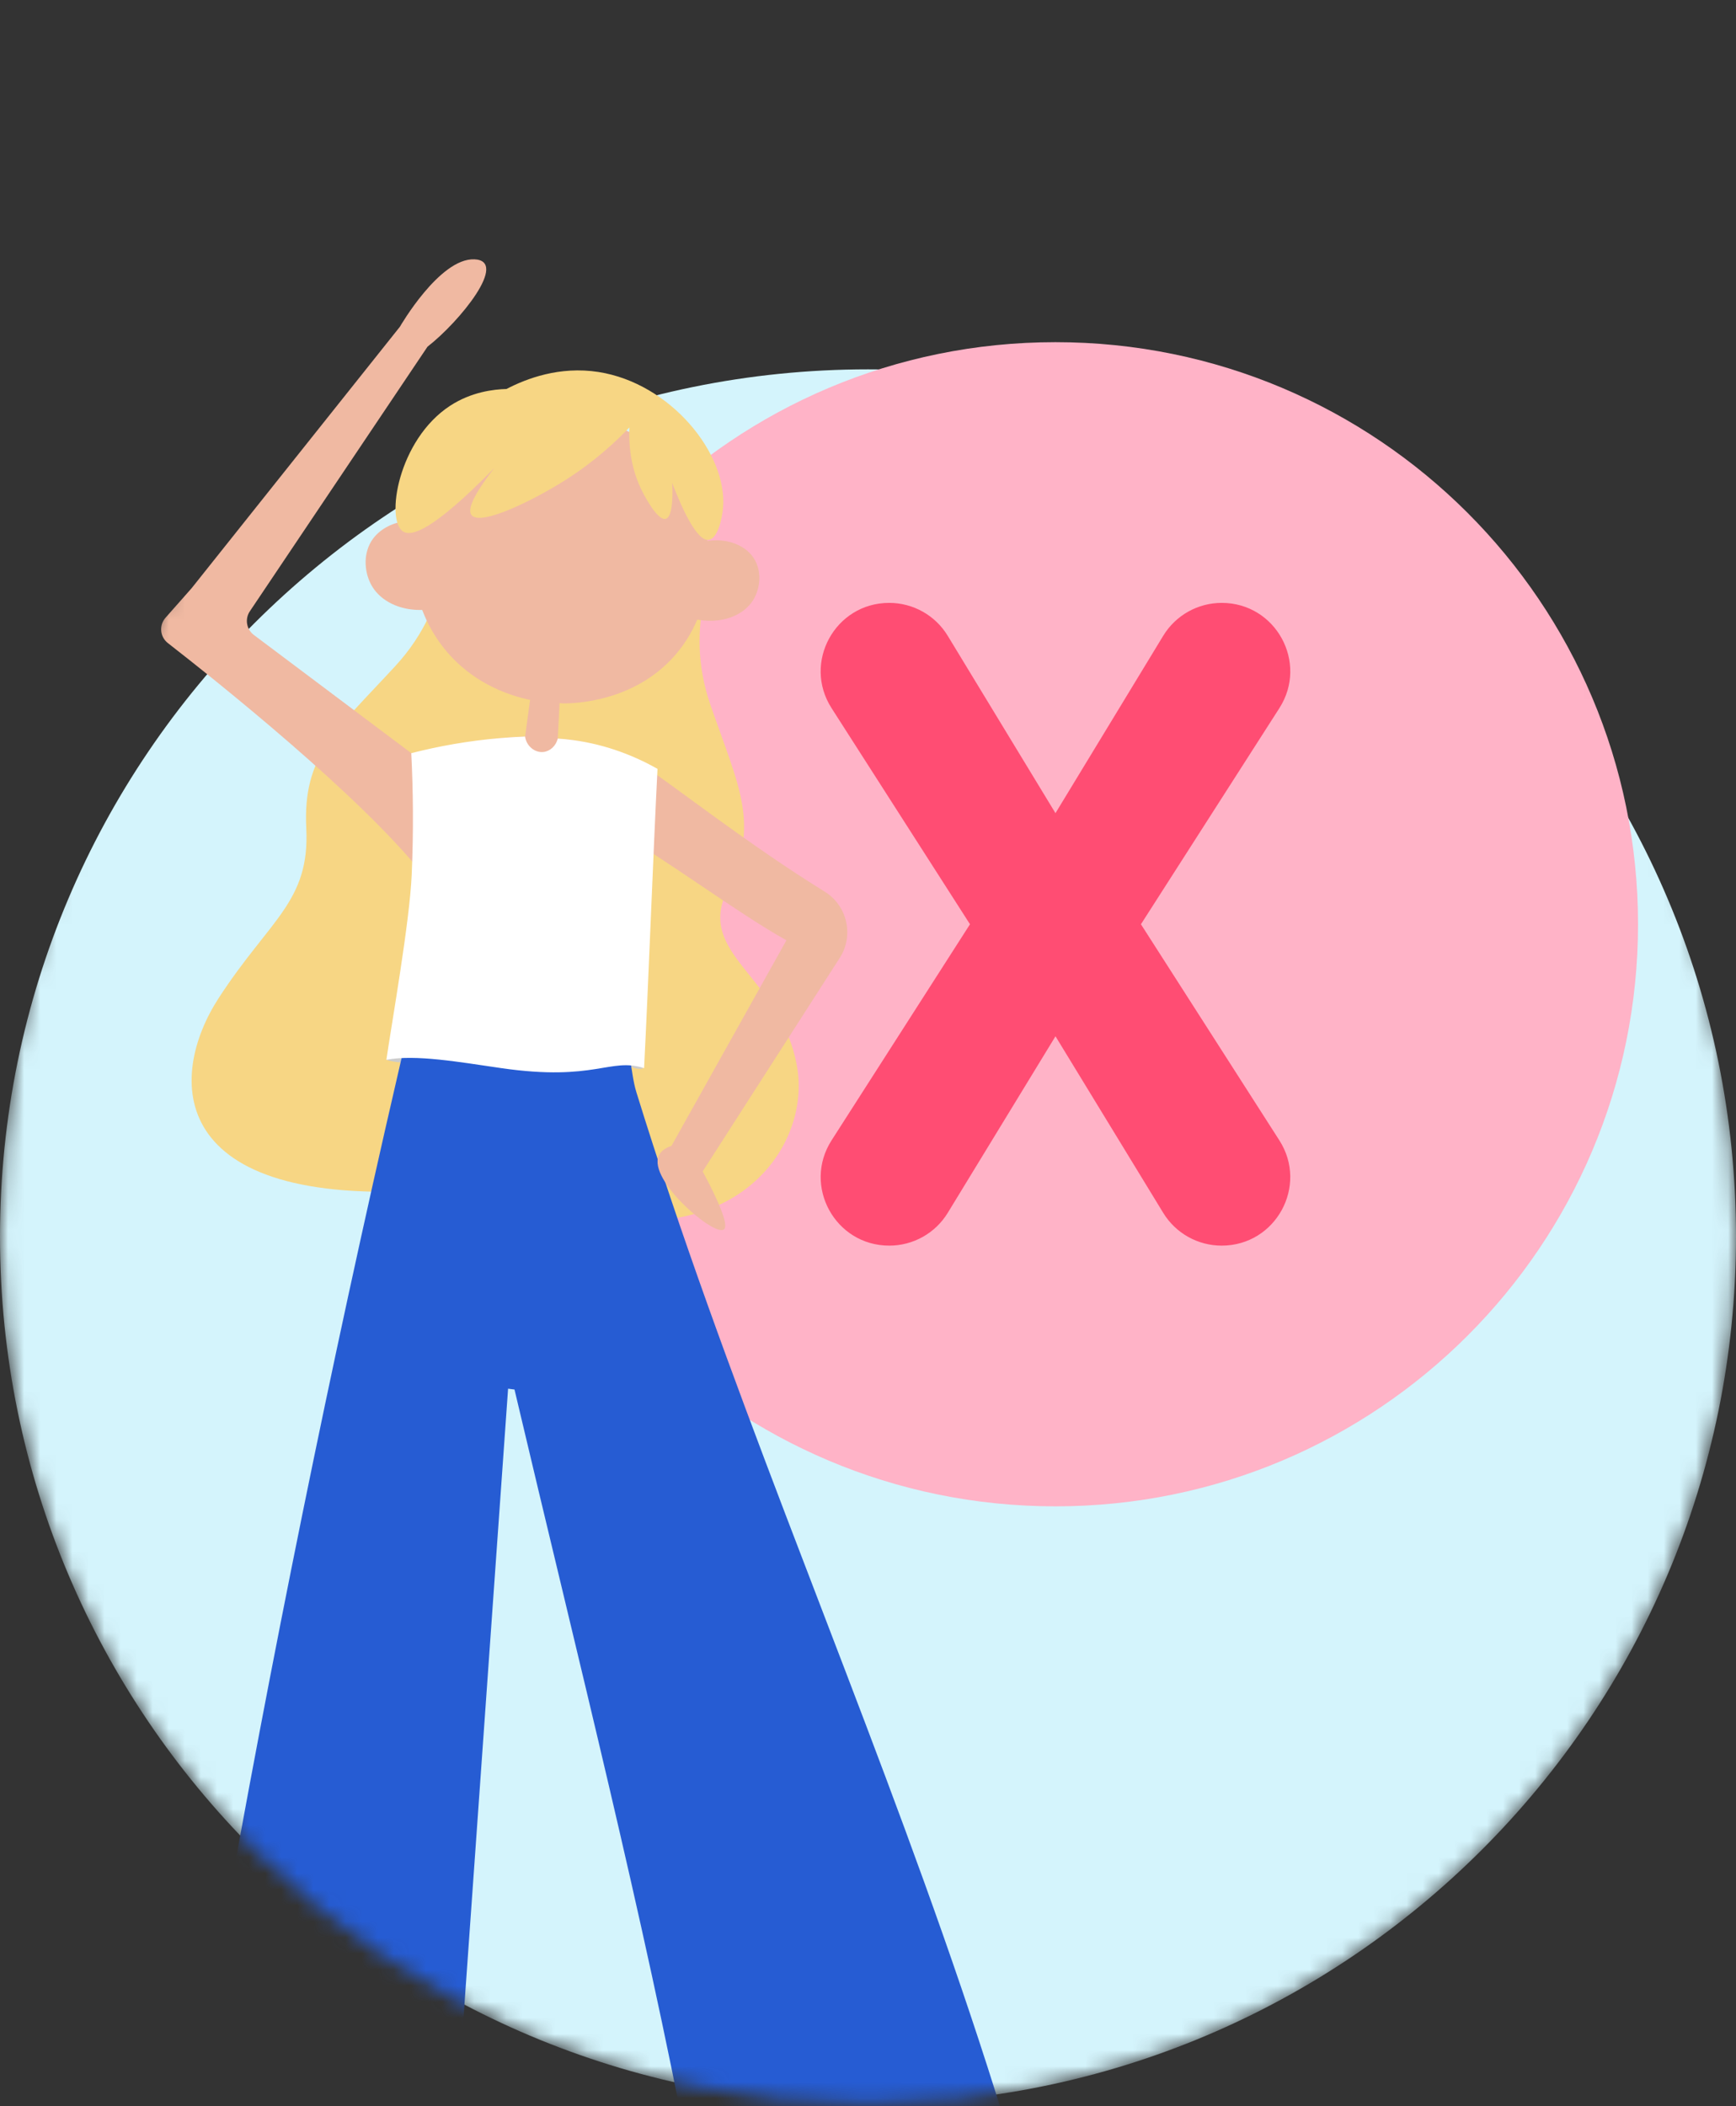
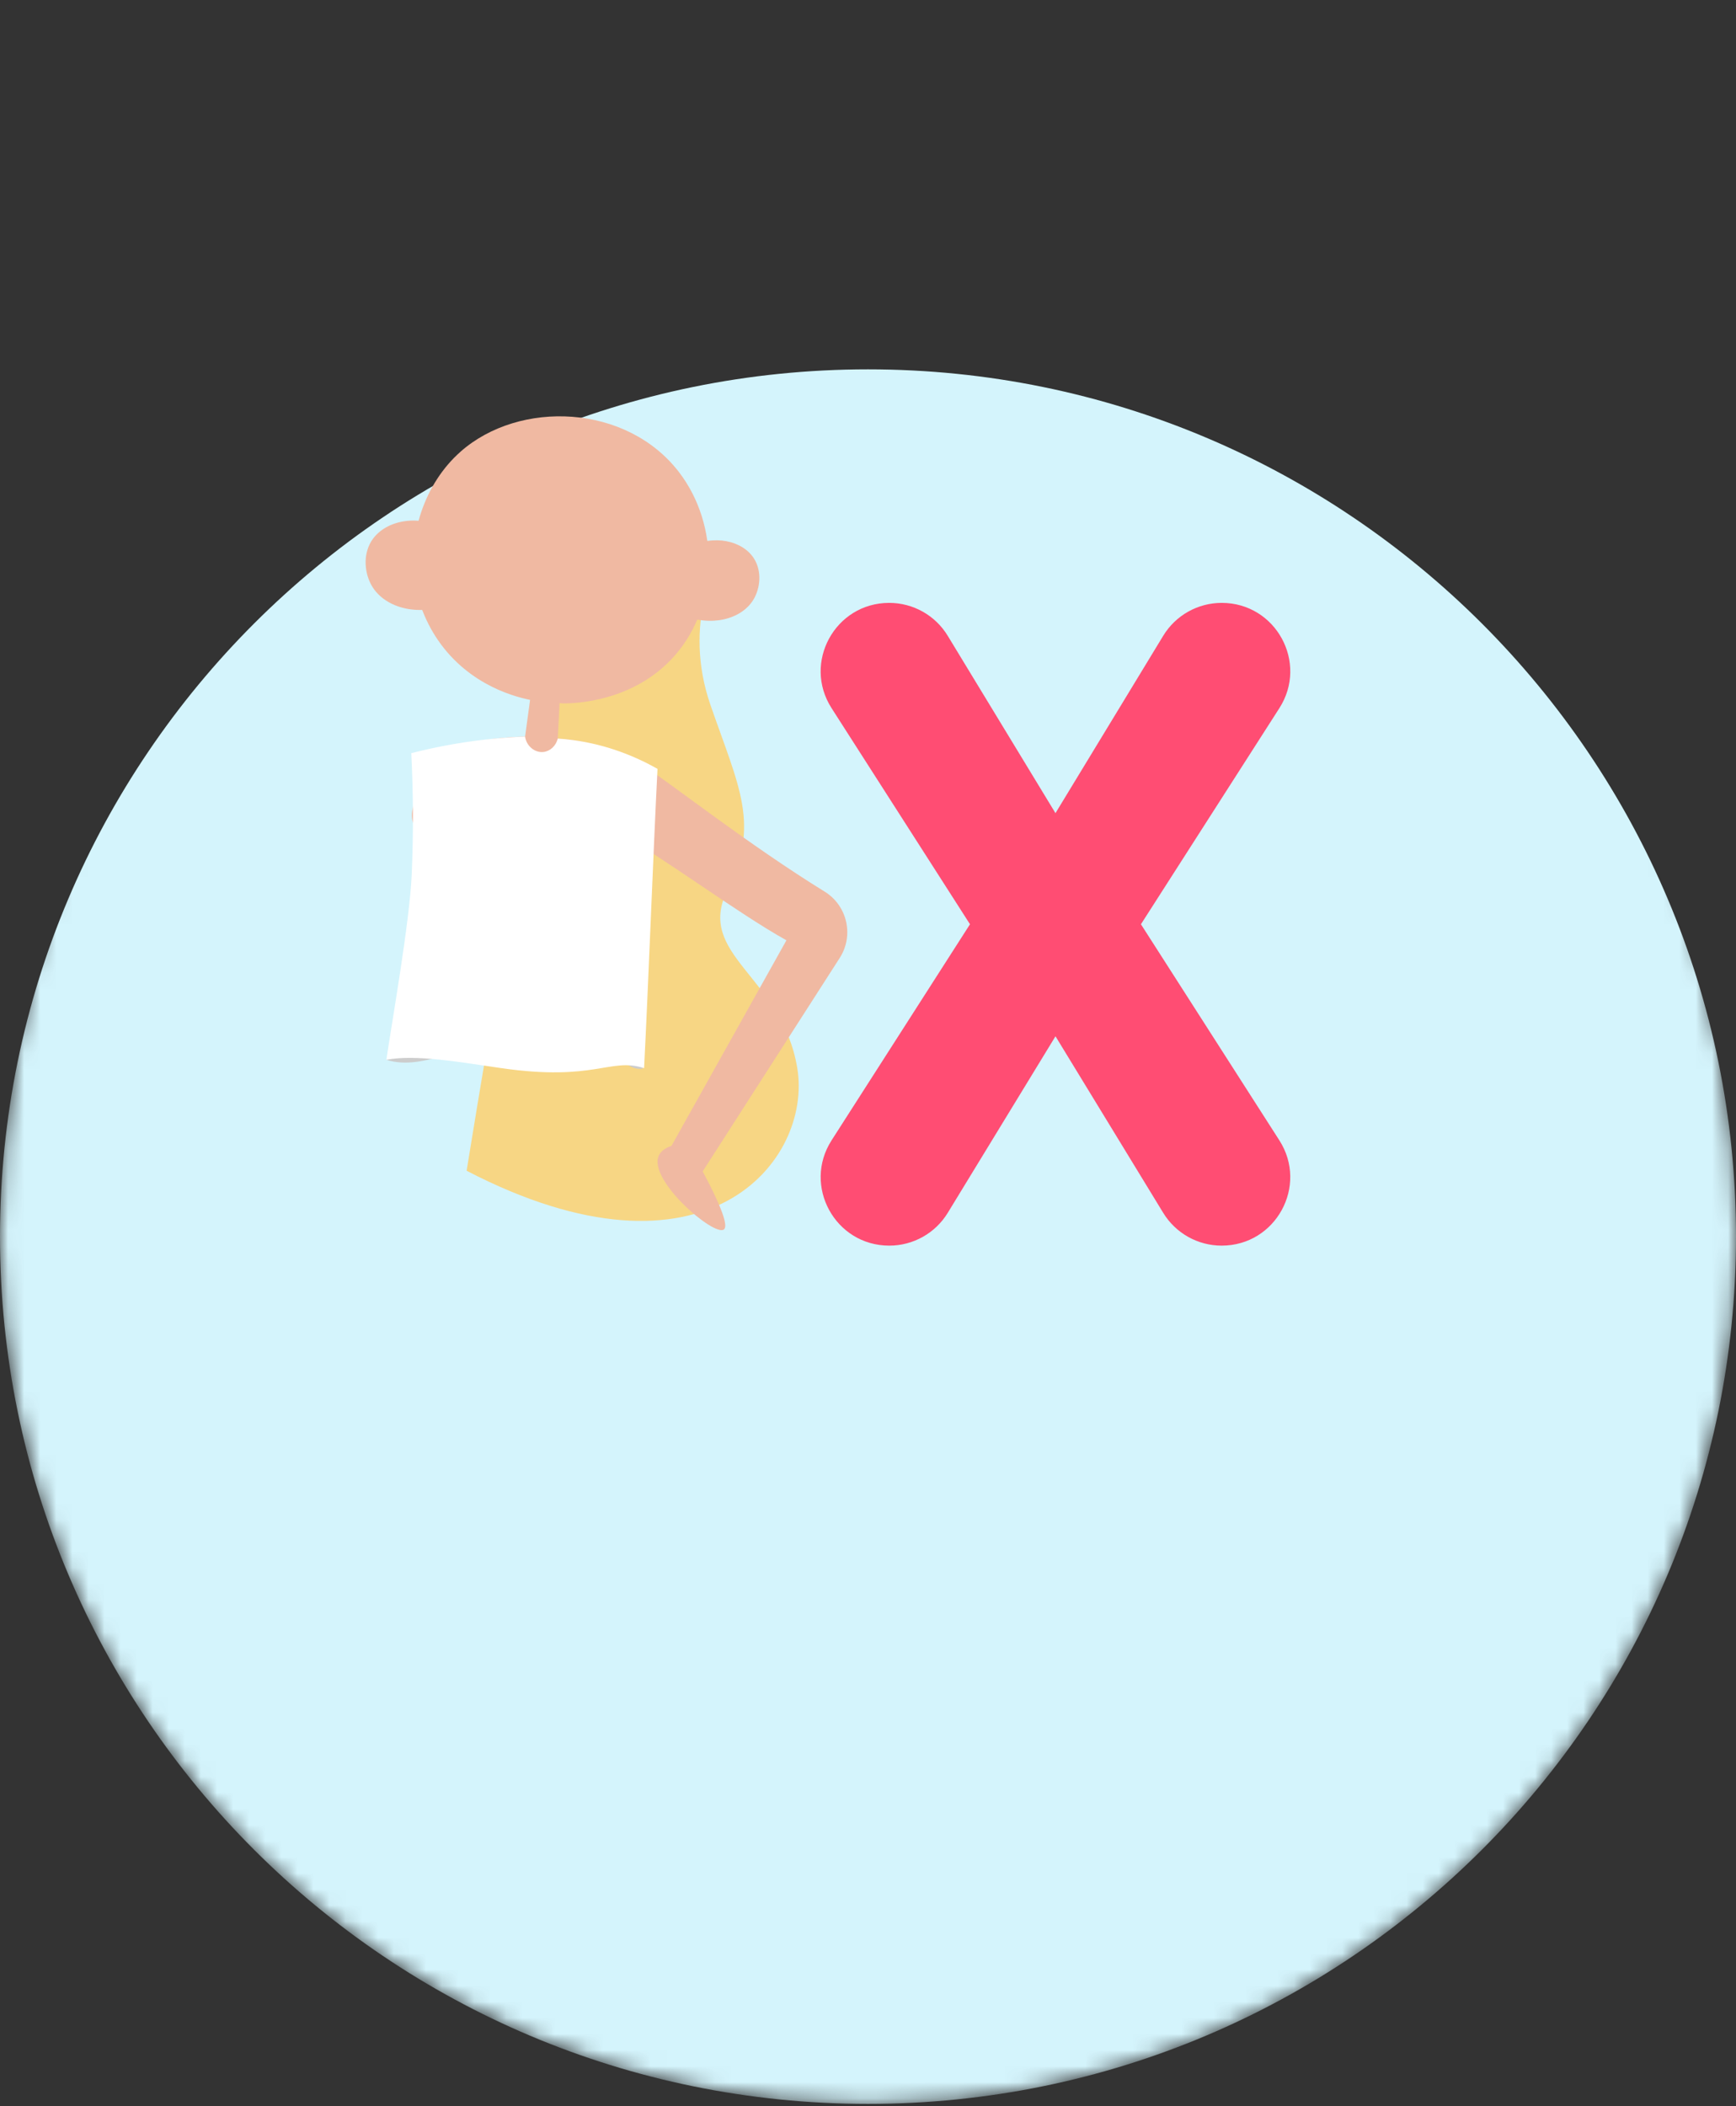
<svg xmlns="http://www.w3.org/2000/svg" width="108" height="131" viewBox="0 0 108 131" fill="none">
  <rect x="0" y="0" width="108" height="131" fill="#333333" stroke="none" />
  <mask id="mask0_180_342" style="mask-type:luminance" maskUnits="userSpaceOnUse" x="0" y="0" width="108" height="131">
    <path d="M108 76.912C108 106.703 83.824 130.852 54 130.852C24.176 130.852 0 106.702 0 76.912C0 47.122 24.176 0 54 0C83.824 0 108 47.121 108 76.912Z" fill="white" />
  </mask>
  <g mask="url(#mask0_180_342)">
    <path d="M54 130.852C83.823 130.852 108 106.702 108 76.912C108 47.122 83.823 22.972 54 22.972C24.177 22.972 0 47.122 0 76.912C0 106.702 24.177 130.852 54 130.852Z" fill="#D4F4FC" />
-     <path d="M65.662 93.687C85.678 93.687 101.905 77.478 101.905 57.484C101.905 37.49 85.678 21.281 65.662 21.281C45.645 21.281 29.419 37.49 29.419 57.484C29.419 77.478 45.645 93.687 65.662 93.687Z" fill="#FFB3C7" />
-     <path d="M27.741 32.89C27.741 32.89 28.314 37.382 24.606 41.411C20.898 45.44 18.827 46.959 19.054 51.522C19.281 56.085 16.782 57.179 13.602 62.079C10.422 66.978 10.226 75.172 26.971 74.013C26.971 74.013 33.241 49.48 33.594 45.546C33.948 41.613 33.602 27.898 27.742 32.89H27.741Z" fill="#F7D684" />
    <path d="M44.725 34.791C44.725 34.791 42.407 38.683 44.202 43.854C45.996 49.026 47.289 51.242 45.261 55.338C43.231 59.433 48.636 60.663 49.599 66.423C50.561 72.183 43.924 80.542 29.029 72.815C29.029 72.815 33.064 47.817 34.31 44.069C35.555 40.321 41.343 27.88 44.727 34.79L44.725 34.791Z" fill="#F7D684" />
    <path d="M39.995 66.459C38.389 66.754 37.577 63.283 33.67 63.975C28.971 64.808 26.41 66.661 24.039 65.915C24.802 65.202 27.678 60.038 30.805 59.707C37.522 58.996 39.618 66.036 39.995 66.459Z" fill="#CCCCCC" />
    <path d="M28.645 28.097C32.309 24.858 38.999 25.106 42.262 29.391C44.736 32.639 44.761 37.581 41.995 40.754C39.437 43.688 35.674 43.75 35.03 43.751L33.392 43.605C32.633 43.486 29.723 42.942 27.629 40.328C27.2 39.793 26.145 38.348 25.813 36.221C25.359 33.317 26.399 30.083 28.645 28.099V28.097Z" fill="#F0B9A2" />
    <path d="M27.719 35.24C27.628 34.321 27.668 33.519 27.742 32.889C25.879 31.919 23.875 32.413 23.104 33.656C22.561 34.533 22.68 35.702 23.162 36.487C23.993 37.842 26.117 38.403 28.185 37.491C27.995 36.897 27.808 36.136 27.72 35.239L27.719 35.24Z" fill="#F0B9A2" />
-     <path d="M28.005 25.234C29.335 24.368 30.721 24.215 31.509 24.193C32.737 23.553 34.809 22.756 37.235 23.136C41.707 23.836 45.261 28.204 44.983 31.571C44.922 32.313 44.634 33.494 44.1 33.575C43.372 33.686 42.466 31.717 41.814 30.034C41.831 30.311 41.931 32.125 41.417 32.268C40.864 32.422 39.942 30.537 39.901 30.453C39.529 29.682 39.078 28.4 39.155 26.585C38.307 27.474 36.998 28.698 35.19 29.847C33.214 31.104 29.901 32.742 29.337 32.037C29.124 31.769 29.227 31.068 30.758 29.101C26.859 33.087 25.575 33.372 25.079 33.059C23.97 32.356 24.755 27.352 28.005 25.234Z" fill="#F7D684" />
-     <path d="M29.51 16.129C27.346 16.042 24.878 20.323 24.878 20.323L11.92 36.584L10.297 38.421C9.882 38.891 9.95 39.611 10.444 39.996C13.356 42.263 22.449 49.5 26.335 54.417C26.335 54.417 28.329 49.003 25.587 46.843L15.793 39.491C15.331 39.145 15.222 38.498 15.543 38.019L26.596 21.563C28.604 20 31.674 16.216 29.509 16.128L29.51 16.129Z" fill="#F0B9A2" />
    <path d="M42.761 36.181C42.843 35.353 42.807 34.63 42.741 34.064C44.419 33.19 46.224 33.635 46.918 34.755C47.408 35.545 47.3 36.597 46.866 37.305C46.117 38.525 44.204 39.031 42.341 38.209C42.512 37.674 42.681 36.989 42.761 36.181Z" fill="#F0B9A2" />
-     <path d="M25.087 65.354C29.786 65.511 34.485 65.669 39.184 65.826C39.321 66.527 39.379 67.246 39.59 67.929C50.55 103.387 69.299 136.431 70.164 175.27C63.071 175.445 54.42 180.05 47.327 180.225C47.992 149.203 40.032 120.434 32.008 86.422C31.875 86.405 31.741 86.388 31.609 86.37C29.392 117.655 27.175 148.94 24.957 180.225C18.355 179.594 11.754 178.963 5.154 178.331C9.487 142.794 15.667 106.754 23.948 70.311C24.325 68.656 24.704 67.004 25.087 65.354Z" fill="#265CD3" />
    <path d="M29.239 46.178C30.693 45.901 31.904 45.829 32.667 45.809C32.784 44.943 32.902 44.077 33.02 43.211L34.831 43.373C34.788 44.227 34.743 45.082 34.699 45.936C35.506 45.984 36.629 46.13 37.883 46.583C39.108 47.025 39.942 47.573 40.26 47.779C41.807 48.787 46.688 52.611 51.3 55.452C52.712 56.322 53.137 58.182 52.242 59.577C49.399 64.003 46.558 68.428 43.716 72.854C45.185 75.614 45.236 76.317 45.032 76.468C44.425 76.918 40.316 73.403 40.979 71.884C41.138 71.52 41.537 71.347 41.774 71.267C44.158 67.006 46.541 62.743 48.925 58.482C45.844 56.767 41.277 53.323 38.196 51.608C38.526 56.347 38.856 61.087 39.185 65.825C37.418 65.971 35.487 66.049 33.414 66.014C30.513 65.966 27.878 65.706 25.561 65.353C26.492 60.752 27.424 56.153 28.355 51.552C22.913 53.149 26.893 46.625 29.239 46.177V46.178Z" fill="#F0B9A2" />
    <path d="M40.907 47.819C39.525 47.042 37.756 46.311 35.638 46.029C35.316 45.986 35.004 45.955 34.698 45.935C34.59 46.392 34.222 46.727 33.802 46.77C33.278 46.824 32.75 46.412 32.666 45.81C32.175 45.829 31.673 45.859 31.158 45.902C29.115 46.073 27.251 46.418 25.586 46.843C25.704 49.159 25.732 51.694 25.612 54.417C25.482 57.353 24.396 63.47 24.037 65.915C25.836 65.564 28.604 66.059 31.192 66.433C37.031 67.276 37.96 65.751 40.07 66.433C40.336 61.23 40.64 53.023 40.905 47.819H40.907Z" fill="white" />
    <path d="M55.323 77.472C51.956 77.472 49.92 73.755 51.734 70.923L60.345 57.484L51.733 44.042C49.919 41.211 51.954 37.496 55.319 37.496C56.807 37.496 58.187 38.272 58.959 39.542L65.663 50.574L72.366 39.542C73.138 38.272 74.518 37.496 76.006 37.496C79.371 37.496 81.407 41.211 79.593 44.042L70.98 57.484L79.591 70.923C81.406 73.755 79.369 77.472 76.002 77.472C74.516 77.472 73.138 76.699 72.365 75.432L65.664 64.451L58.962 75.432C58.189 76.699 56.81 77.472 55.325 77.472H55.323Z" fill="#FF4D73" />
  </g>
</svg>